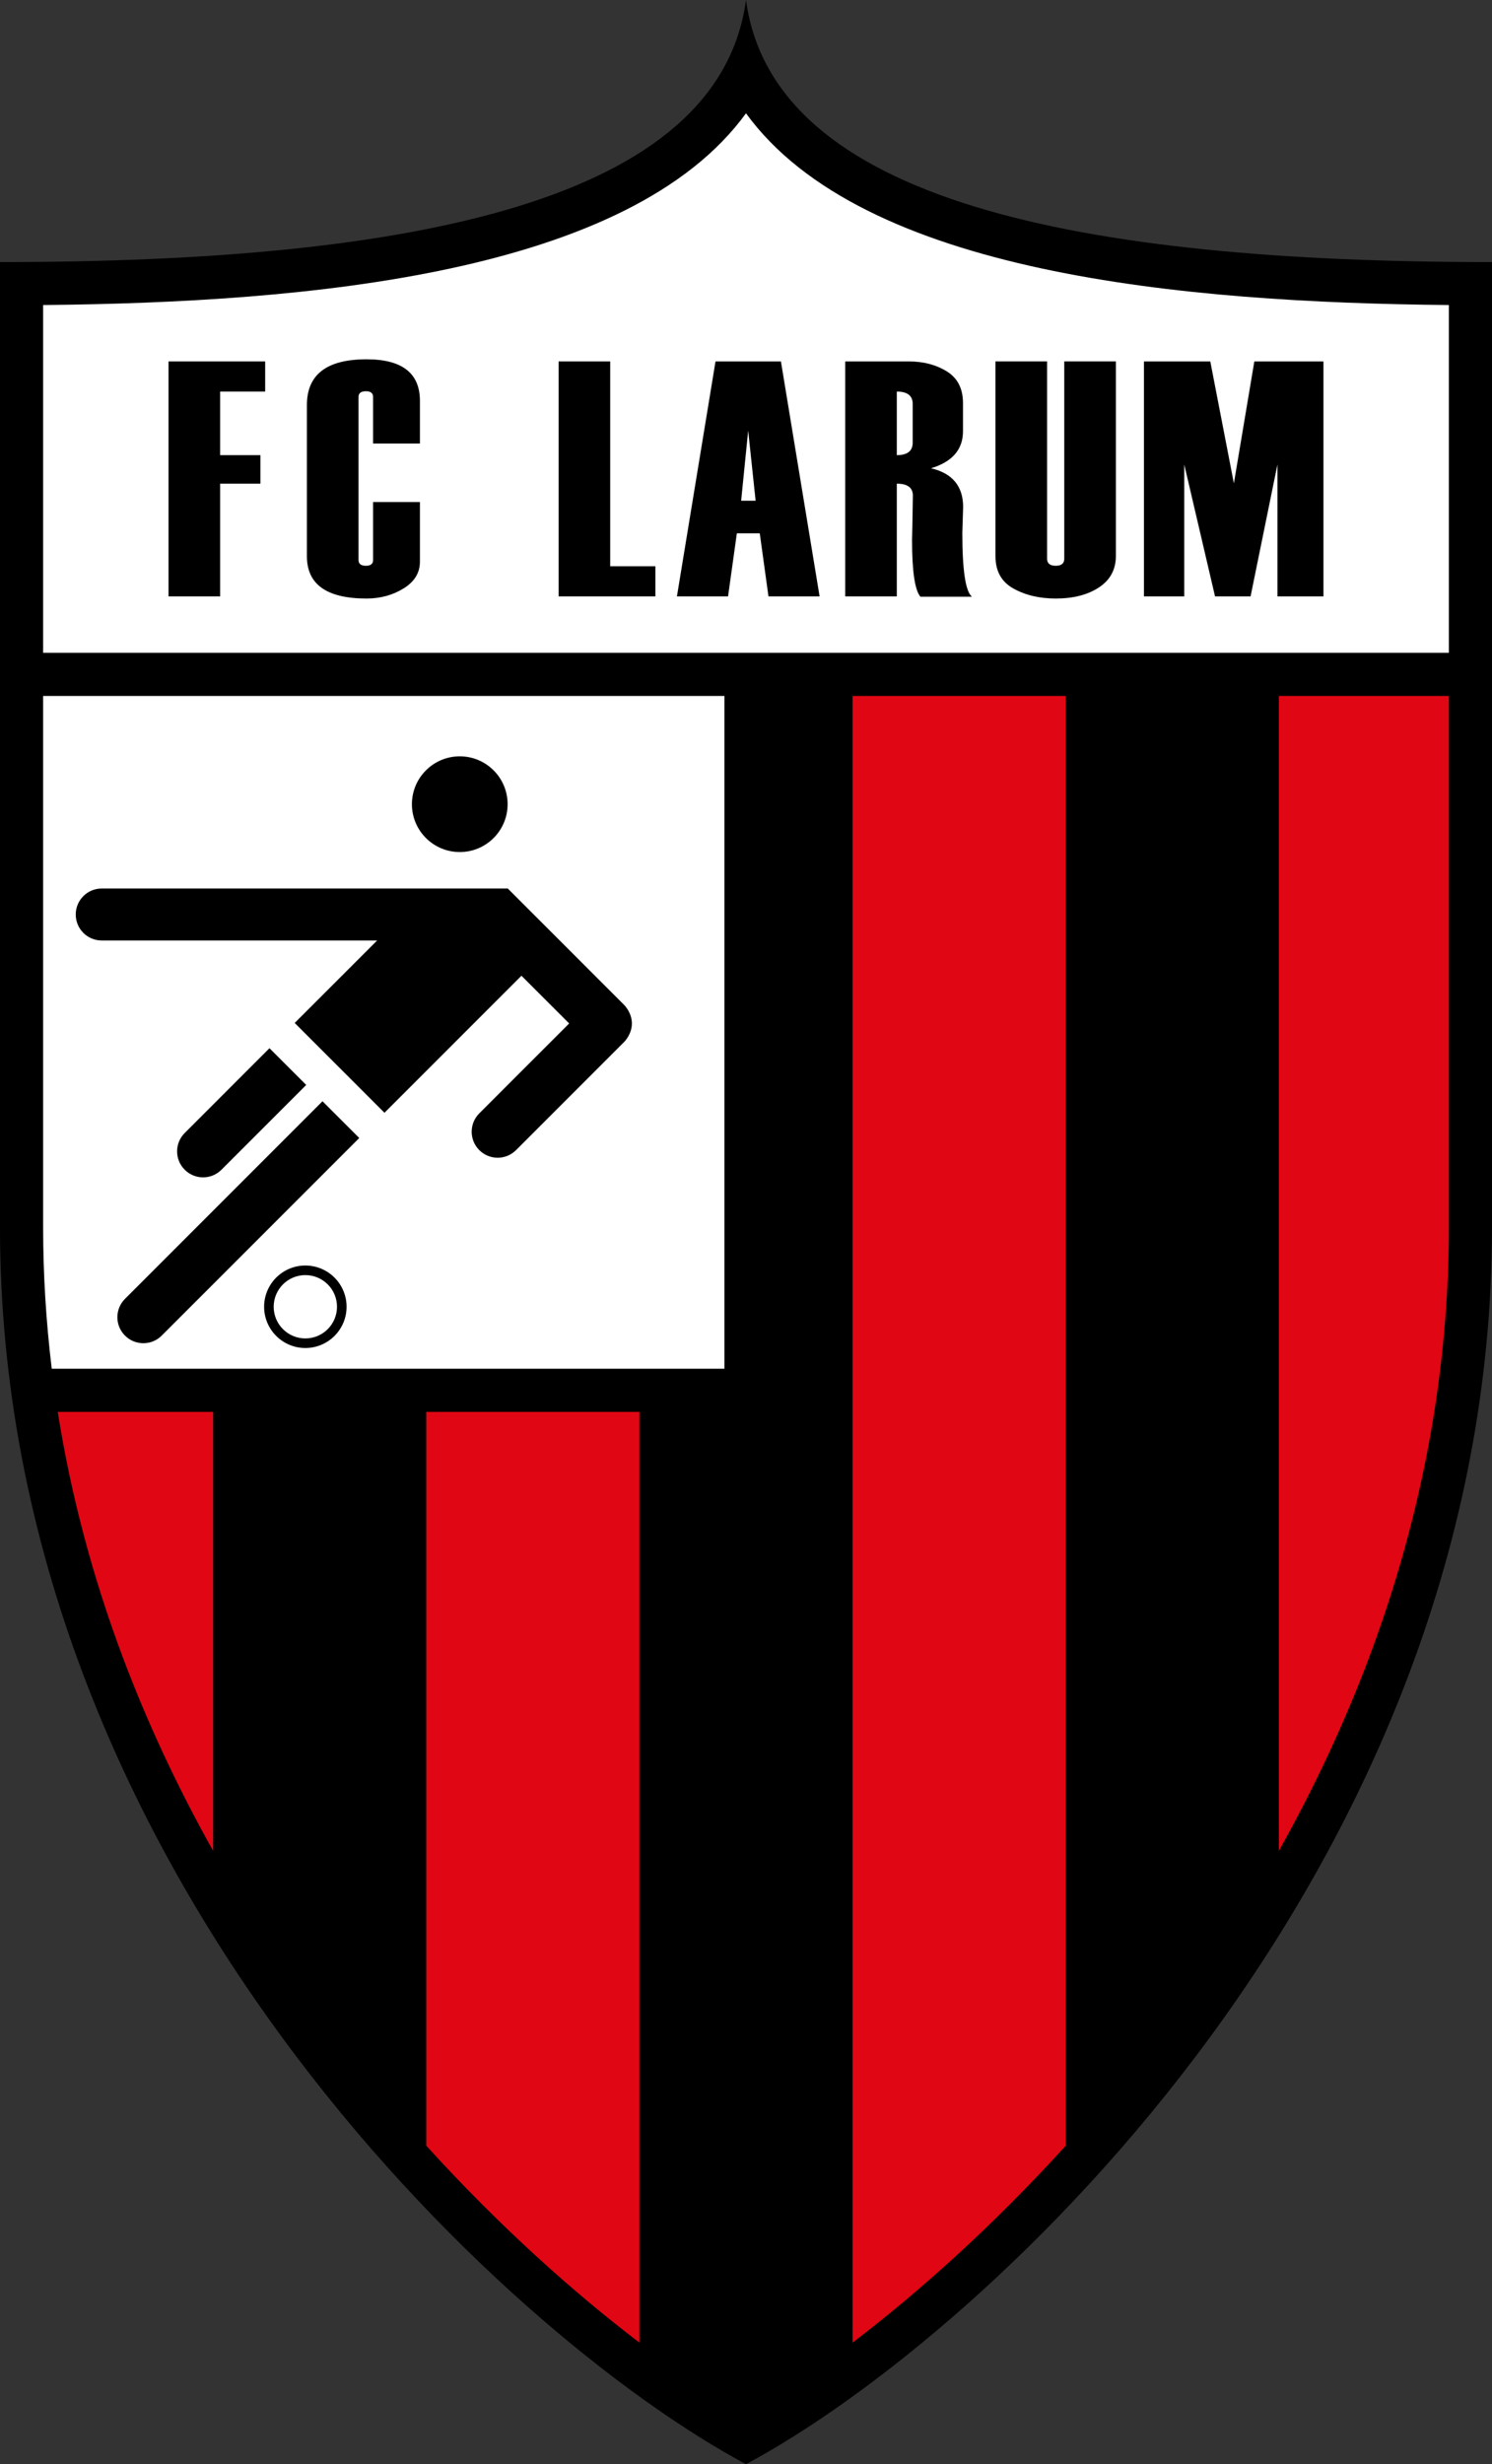
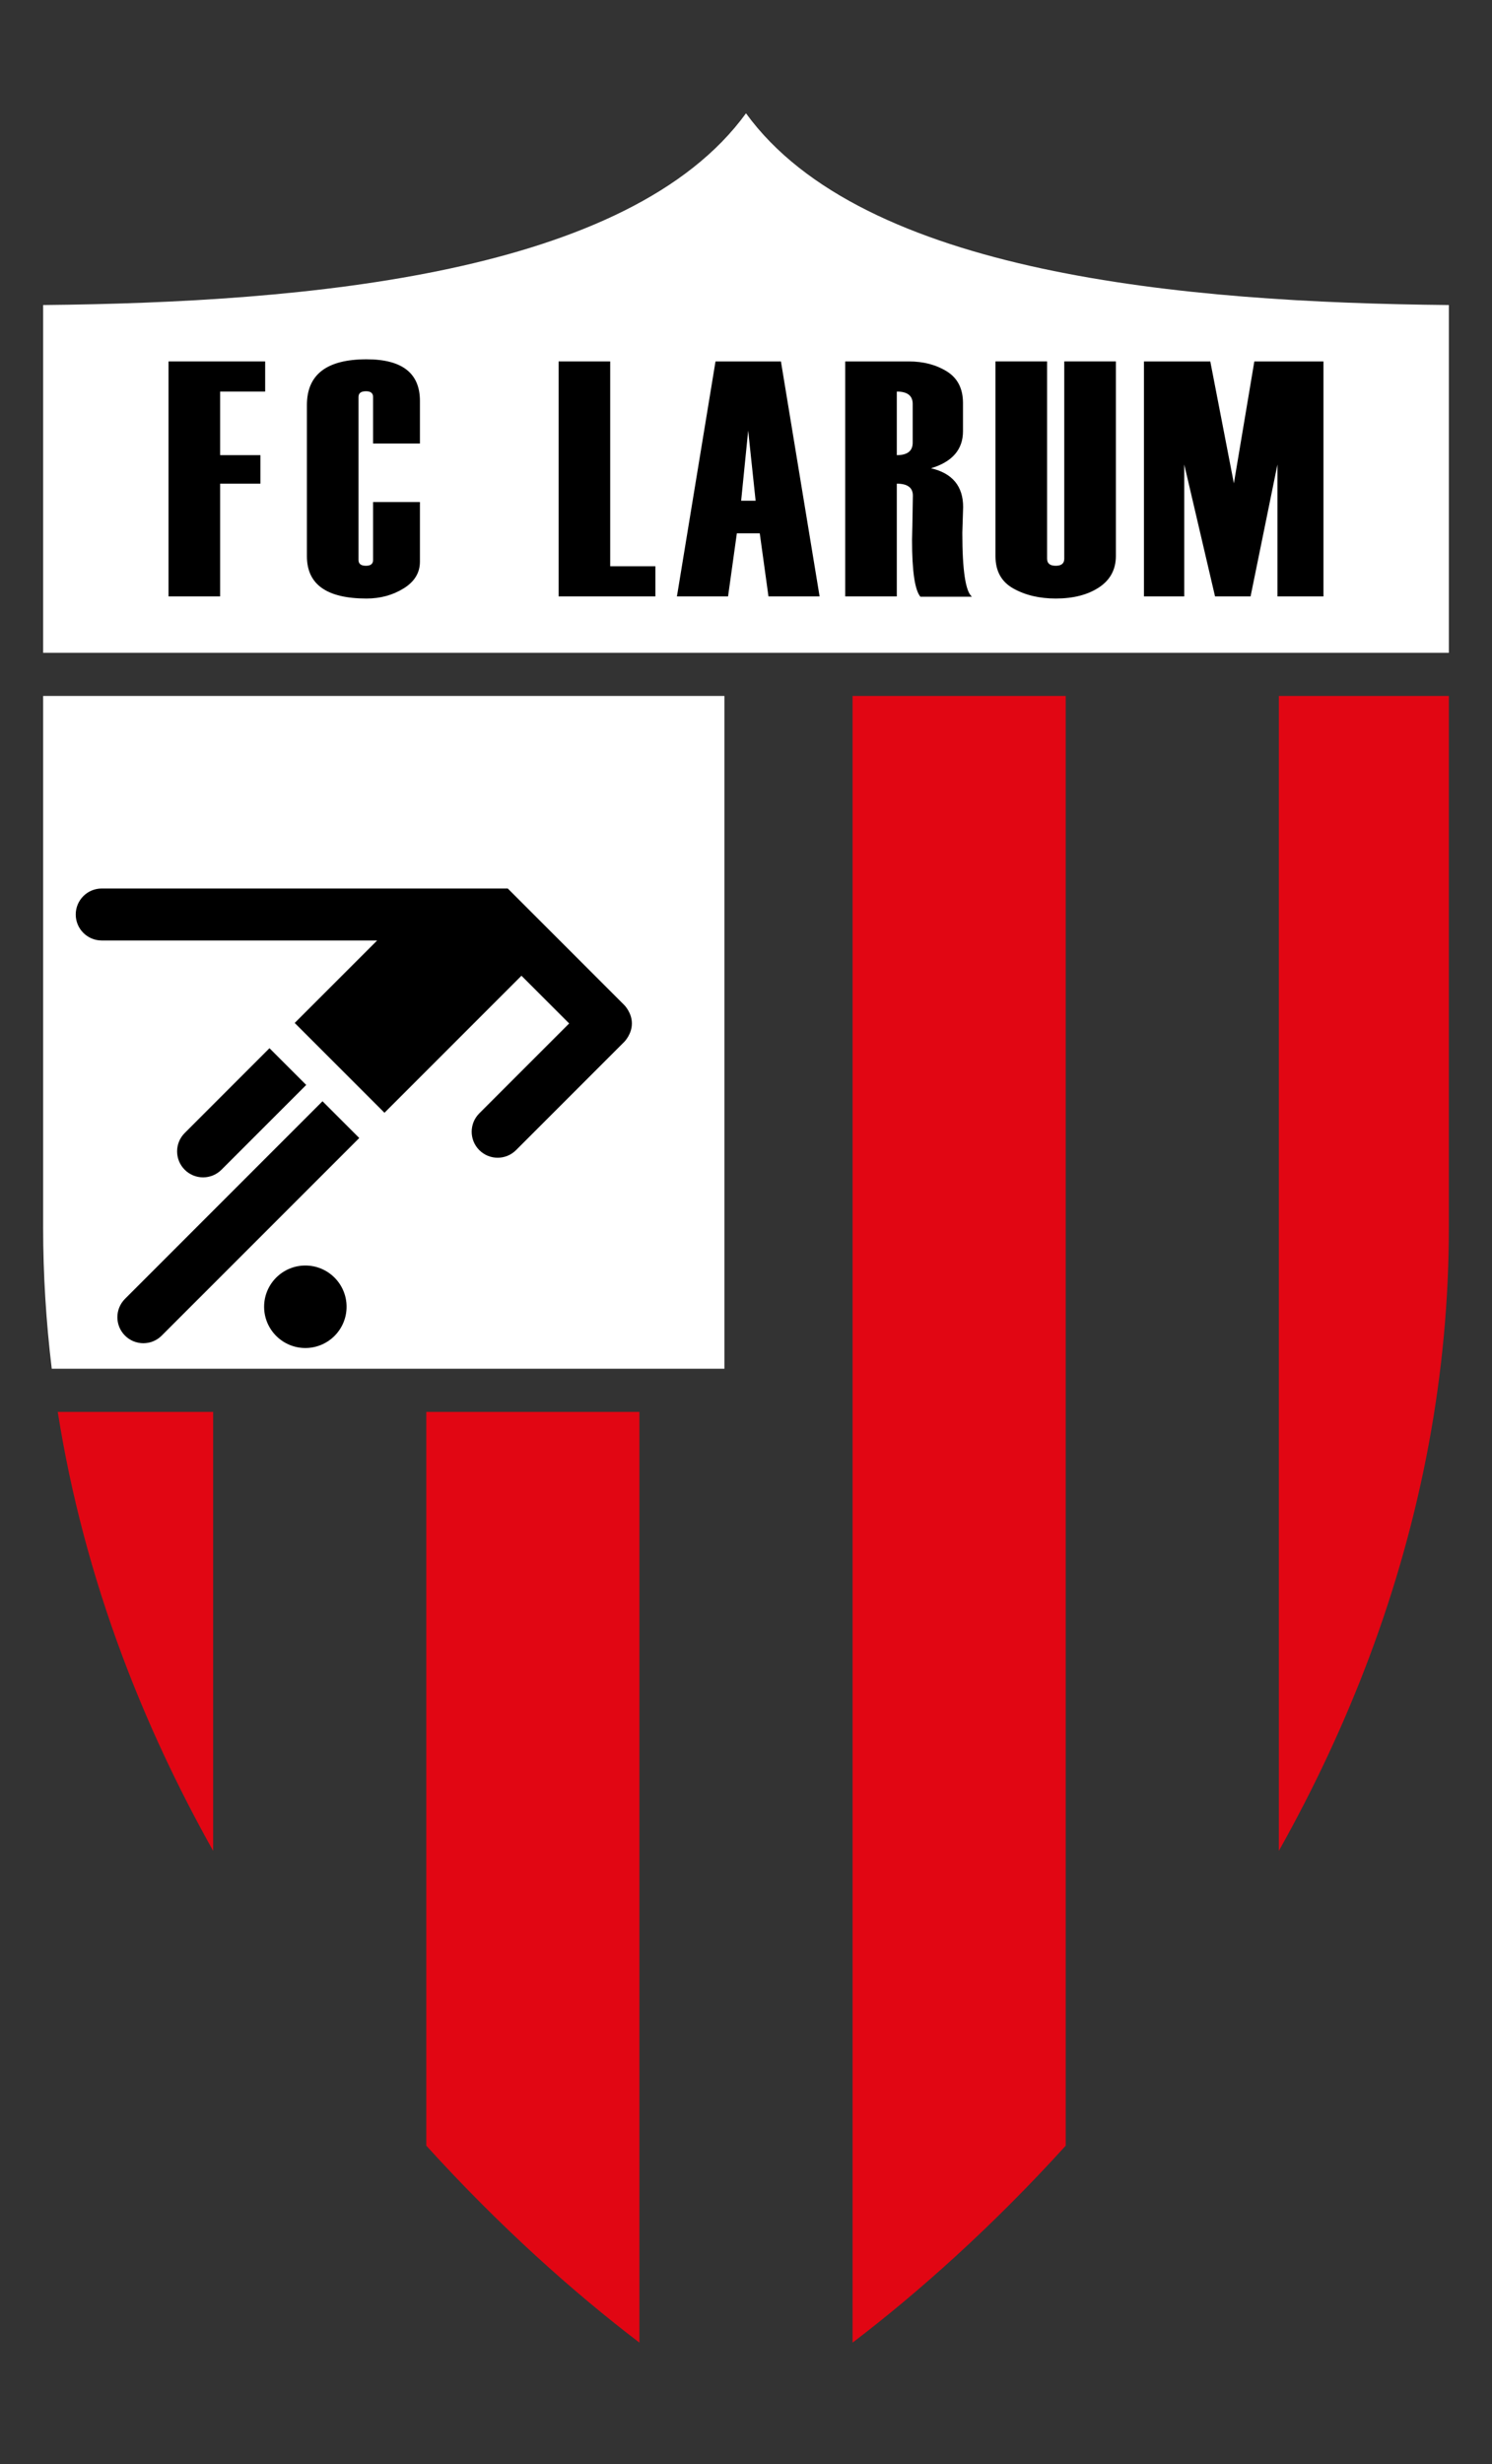
<svg xmlns="http://www.w3.org/2000/svg" width="349.83pt" height="577.55pt" viewBox="0 0 349.83 577.55" version="1.1">
  <rect x="0" y="0" width="349.83" height="577.55" fill="#333333" stroke="none" />
  <defs>
    <clipPath id="clip1">
-       <path d="M 0 0 L 349.828 0 L 349.828 577.551 L 0 577.551 Z M 0 0 " />
-     </clipPath>
+       </clipPath>
  </defs>
  <g id="surface1">
    <g clip-path="url(#clip1)" clip-rule="nonzero">
      <path style=" stroke:none;fill-rule:nonzero;fill:rgb(0%,0%,0%);fill-opacity:1;" d="M 174.914 0 C 168.547 47.191 96.68 61.426 0 61.426 L 0 287.652 C 0 437.469 117.609 546.84 174.914 577.551 C 232.219 546.84 349.828 437.469 349.828 287.652 L 349.828 61.426 C 253.148 61.426 181.281 47.191 174.914 0 " />
    </g>
    <path style=" stroke:none;fill-rule:nonzero;fill:rgb(100%,100%,100%);fill-opacity:1;" d="M 174.914 26.555 C 202.301 64.25 277.633 70.898 339.715 71.492 L 339.715 153 L 10.113 153 L 10.113 71.492 C 72.199 70.898 147.527 64.25 174.914 26.555 " />
    <path style=" stroke:none;fill-rule:nonzero;fill:rgb(100%,100%,100%);fill-opacity:1;" d="M 169.855 320.797 L 12.133 320.797 C 10.797 309.766 10.113 298.707 10.113 287.652 L 10.113 163.113 L 169.855 163.113 " />
-     <path style=" stroke:none;fill-rule:nonzero;fill:rgb(0%,0%,0%);fill-opacity:1;" d="M 107.801 177.266 C 101.609 177.266 96.582 182.289 96.582 188.484 C 96.582 194.68 101.609 199.699 107.801 199.699 C 114 199.699 119.02 194.68 119.02 188.484 C 119.02 182.289 114 177.266 107.801 177.266 " />
    <path style=" stroke:none;fill-rule:nonzero;fill:rgb(0%,0%,0%);fill-opacity:1;" d="M 61.926 306.273 C 61.93 300.934 66.258 296.605 71.594 296.605 L 71.594 297.73 L 71.594 296.605 C 76.938 296.605 81.262 300.934 81.262 306.273 C 81.262 311.609 76.938 315.938 71.594 315.941 C 66.258 315.938 61.93 311.613 61.926 306.273 " />
-     <path style=" stroke:none;fill-rule:nonzero;fill:rgb(100%,100%,100%);fill-opacity:1;" d="M 64.172 306.273 C 64.172 310.371 67.496 313.691 71.594 313.695 C 75.695 313.691 79.016 310.371 79.016 306.273 C 79.016 302.176 75.695 298.852 71.594 298.852 C 67.496 298.852 64.172 302.176 64.172 306.273 " />
    <path style=" stroke:none;fill-rule:nonzero;fill:rgb(0%,0%,0%);fill-opacity:1;" d="M 146.391 235.578 L 119.059 208.246 L 23.848 208.246 C 20.484 208.246 17.758 210.973 17.758 214.336 C 17.758 217.699 20.484 220.426 23.848 220.426 L 88.43 220.426 L 69.098 239.754 L 90.148 260.805 L 122.266 228.688 L 133.453 239.871 L 112.379 260.945 C 110 263.324 110 267.18 112.379 269.559 C 114.762 271.938 118.617 271.938 120.996 269.559 L 146.391 244.164 C 146.391 244.164 148.16 242.395 148.16 239.871 C 148.16 237.348 146.391 235.578 146.391 235.578 " />
    <path style=" stroke:none;fill-rule:nonzero;fill:rgb(0%,0%,0%);fill-opacity:1;" d="M 43.309 265.547 C 40.93 267.926 40.93 271.781 43.309 274.16 C 45.688 276.539 49.539 276.539 51.922 274.16 L 71.797 254.285 L 63.184 245.672 " />
    <path style=" stroke:none;fill-rule:nonzero;fill:rgb(0%,0%,0%);fill-opacity:1;" d="M 29.305 304.422 C 26.926 306.801 26.926 310.656 29.305 313.031 C 31.684 315.414 35.539 315.414 37.918 313.031 L 84.234 266.719 L 75.617 258.105 " />
    <path style=" stroke:none;fill-rule:nonzero;fill:rgb(88.199%,2.399%,7.5%);fill-opacity:1;" d="M 99.953 330.91 L 99.953 502.895 C 117.055 521.742 134.434 537.258 149.926 549.051 L 149.926 330.91 " />
    <path style=" stroke:none;fill-rule:nonzero;fill:rgb(88.199%,2.399%,7.5%);fill-opacity:1;" d="M 199.902 163.113 L 199.902 549.055 C 215.395 537.258 232.773 521.742 249.879 502.895 L 249.879 163.113 " />
    <path style=" stroke:none;fill-rule:nonzero;fill:rgb(88.199%,2.399%,7.5%);fill-opacity:1;" d="M 299.852 163.113 L 299.852 433.805 C 308.203 418.91 315.312 403.699 321.09 388.285 C 333.449 355.309 339.715 321.453 339.715 287.652 L 339.715 163.113 " />
    <path style=" stroke:none;fill-rule:nonzero;fill:rgb(88.199%,2.399%,7.5%);fill-opacity:1;" d="M 13.539 330.91 C 16.586 350.207 21.66 369.391 28.742 388.285 C 34.52 403.699 41.629 418.91 49.977 433.801 L 49.977 330.91 " />
    <path style=" stroke:none;fill-rule:nonzero;fill:rgb(0%,0%,0%);fill-opacity:1;" d="M 62.176 91.773 L 51.613 91.773 L 51.613 106.676 L 61.059 106.676 L 61.059 113.359 L 51.613 113.359 L 51.613 139.781 L 39.516 139.781 L 39.516 84.711 L 62.176 84.711 " />
    <path style=" stroke:none;fill-rule:nonzero;fill:rgb(0%,0%,0%);fill-opacity:1;" d="M 98.461 103.949 L 87.477 103.949 L 87.477 93.043 C 87.477 92.145 86.918 91.699 85.805 91.699 C 84.641 91.699 84.059 92.145 84.059 93.043 L 84.059 131.254 C 84.059 132.152 84.641 132.602 85.805 132.602 C 86.918 132.602 87.477 132.152 87.477 131.254 L 87.477 117.66 L 98.461 117.66 L 98.461 131.641 C 98.461 134.254 97.18 136.344 94.621 137.922 C 92.059 139.496 89.168 140.281 85.941 140.281 C 76.621 140.281 71.961 136.98 71.961 130.371 L 71.961 94.926 C 71.961 87.781 76.621 84.211 85.941 84.211 C 94.289 84.211 98.461 87.461 98.461 93.965 " />
    <path style=" stroke:none;fill-rule:nonzero;fill:rgb(0%,0%,0%);fill-opacity:1;" d="M 153.672 139.781 L 130.977 139.781 L 130.977 84.711 L 143.074 84.711 L 143.074 132.719 L 153.672 132.719 " />
    <path style=" stroke:none;fill-rule:nonzero;fill:rgb(0%,0%,0%);fill-opacity:1;" d="M 177.168 117.355 L 175.426 100.914 L 173.777 117.355 Z M 192.172 139.781 L 180.184 139.781 L 178.141 124.996 L 172.77 124.996 L 170.707 139.781 L 158.719 139.781 L 167.766 84.711 L 183.105 84.711 " />
    <path style=" stroke:none;fill-rule:nonzero;fill:rgb(0%,0%,0%);fill-opacity:1;" d="M 214 103.75 L 214 94.664 C 214 92.738 212.758 91.773 210.273 91.773 L 210.273 106.676 C 212.758 106.676 214 105.703 214 103.75 M 227.902 139.859 L 215.805 139.859 C 214.5 138.297 213.848 133.867 213.848 126.57 L 213.848 126.492 L 213.926 123.191 C 214 118.609 214.039 116.266 214.039 116.16 C 214.039 114.293 212.785 113.359 210.273 113.359 L 210.273 139.781 L 198.18 139.781 L 198.18 84.711 L 213.117 84.711 C 216.523 84.711 219.484 85.488 222.008 87.051 C 224.531 88.613 225.793 91.086 225.793 94.465 L 225.793 101.07 C 225.793 105.344 223.297 108.238 218.301 109.75 C 223.32 110.926 225.828 113.961 225.828 118.852 L 225.637 124.879 C 225.637 133.688 226.395 138.684 227.902 139.859 " />
    <path style=" stroke:none;fill-rule:nonzero;fill:rgb(0%,0%,0%);fill-opacity:1;" d="M 233.41 84.707 L 245.512 84.707 L 245.512 130.949 C 245.512 132.051 246.188 132.602 247.543 132.602 C 248.875 132.602 249.539 132.051 249.539 130.949 L 249.539 84.707 L 261.641 84.707 L 261.641 130.297 C 261.641 133.469 260.32 135.93 257.684 137.672 C 255.047 139.41 251.668 140.281 247.543 140.281 C 243.727 140.281 240.418 139.5 237.617 137.938 C 234.812 136.379 233.41 133.855 233.41 130.371 " />
    <path style=" stroke:none;fill-rule:nonzero;fill:rgb(0%,0%,0%);fill-opacity:1;" d="M 310.312 139.781 L 299.523 139.781 L 299.523 108.867 L 293.223 139.781 L 284.891 139.781 L 277.672 108.867 L 277.672 139.781 L 268.223 139.781 L 268.223 84.711 L 283.777 84.711 L 289.309 113.281 L 294.105 84.711 L 310.312 84.711 " />
  </g>
</svg>